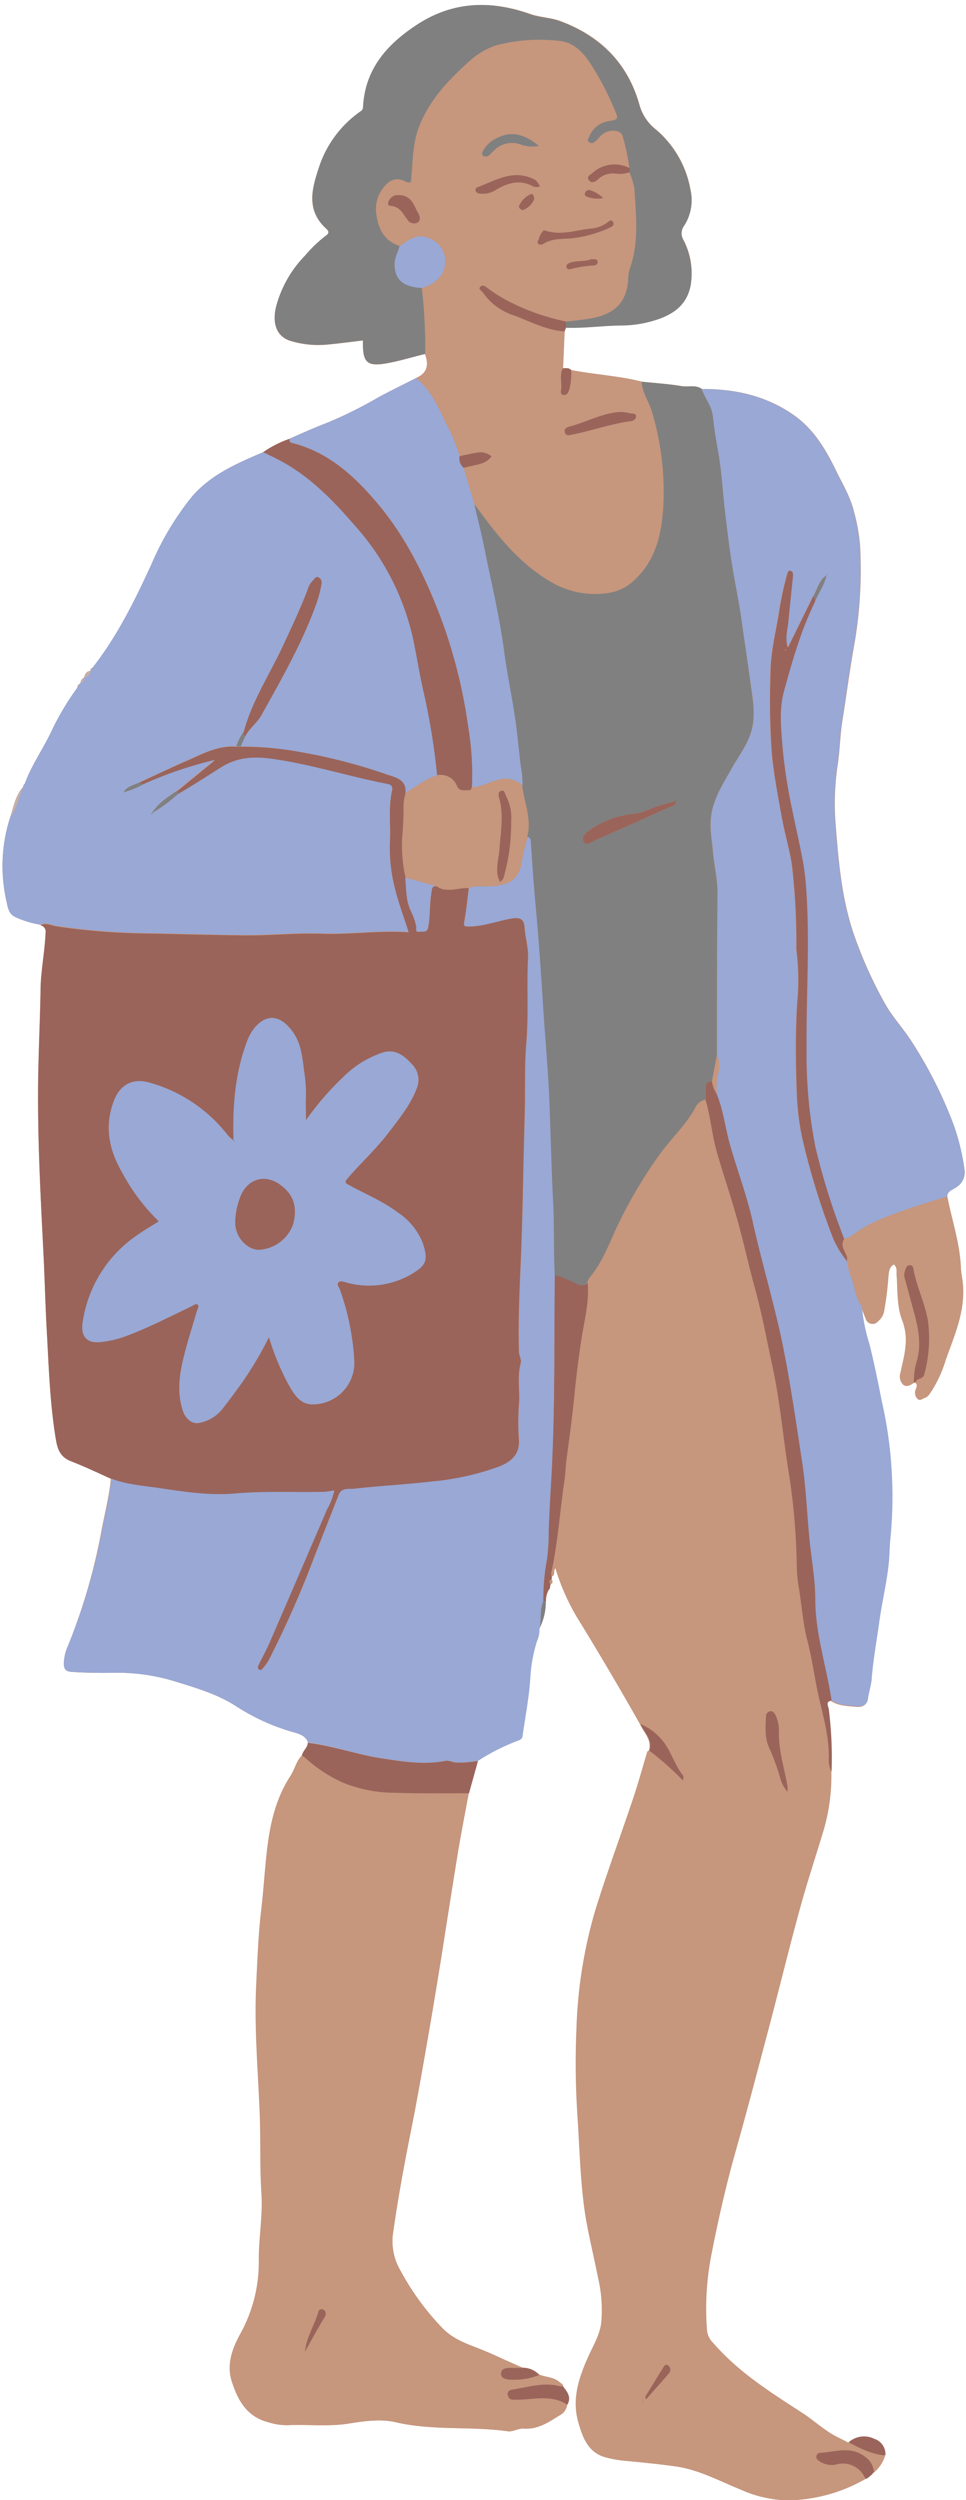
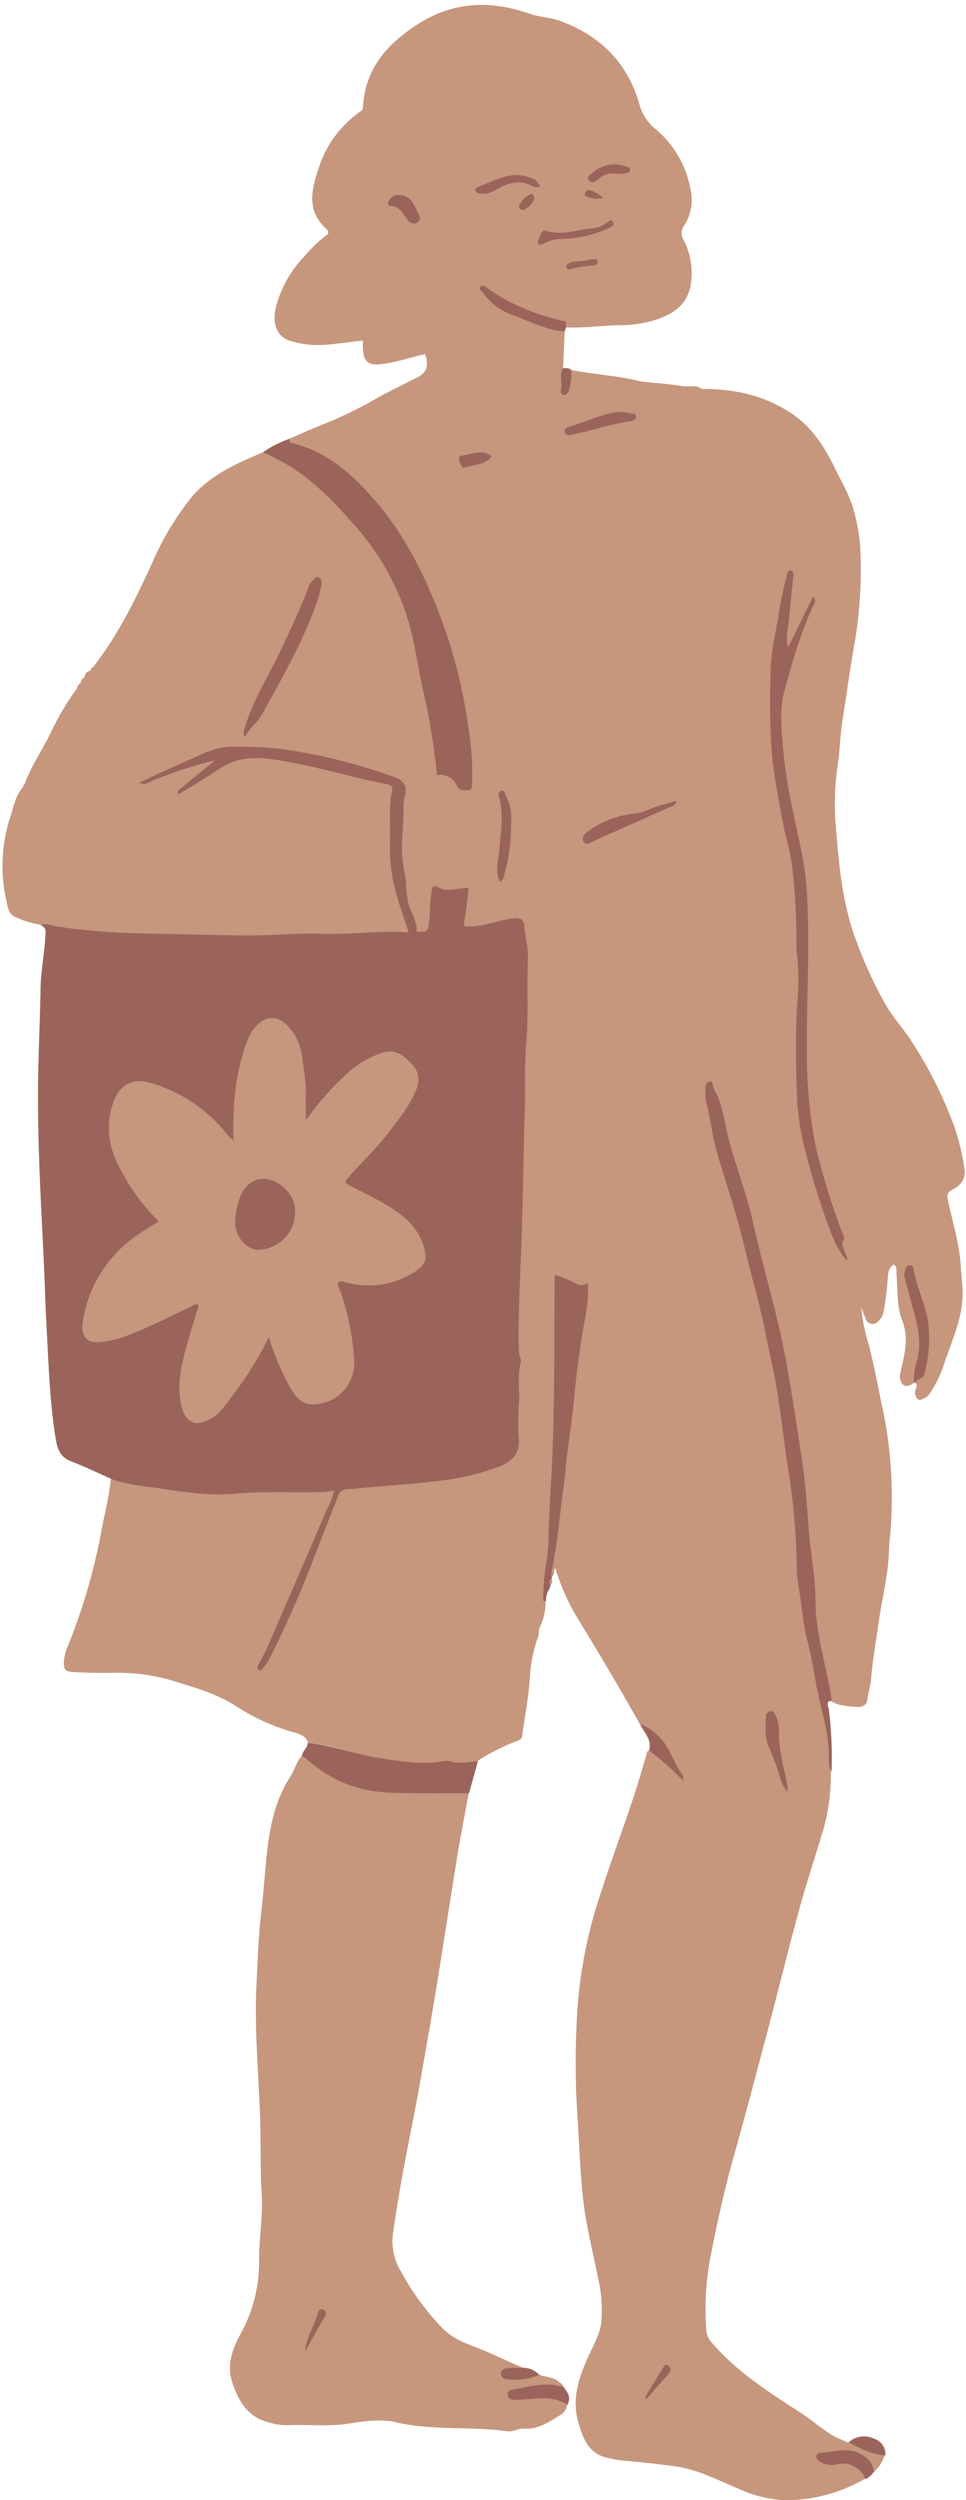
<svg xmlns="http://www.w3.org/2000/svg" data-name="Layer 1" height="495.5" preserveAspectRatio="xMidYMid meet" version="1.0" viewBox="-0.5 -1.0 191.6 495.5" width="191.6" zoomAndPan="magnify">
  <g id="change1_1">
    <path d="M190.07,250.11c-.23-4.8-1.81-9.34-2.7-14,.08-1.1,1.11-1.28,1.79-1.79a3.48,3.48,0,0,0,1.64-3.57,45.26,45.26,0,0,0-2.13-8.79,85.5,85.5,0,0,0-8.34-16.54c-1.66-2.6-3.84-4.9-5.31-7.55a85.83,85.83,0,0,1-6-13.26c-2.51-7.12-3.16-14.5-3.74-21.87a51.72,51.72,0,0,1,.37-12.1c.45-2.86.47-5.83.93-8.7.83-5.21,1.5-10.43,2.45-15.62a86.9,86.9,0,0,0,1.08-19,35.52,35.52,0,0,0-1.24-7c-.7-2.86-2.22-5.37-3.46-7.9-2-4.15-4.42-8.31-8.39-11.11-5.47-3.86-11.67-5.25-18.26-5.22-1.23-.9-2.67-.35-4-.57-2.62-.44-5.28-.6-7.93-.88-4.6-1.18-9.36-1.4-14-2.3-.46-.51-1.07-.38-1.64-.38.11-2.43.21-4.87.32-7.3h0l.29-.77c3.61.14,7.18-.39,10.79-.44A22.92,22.92,0,0,0,130.62,62c3.09-1.21,5.29-3.08,5.91-6.66a14.44,14.44,0,0,0-1.45-8.8,2.53,2.53,0,0,1,0-2.66,9.25,9.25,0,0,0,1.4-7.21,20.26,20.26,0,0,0-6.84-12,9.38,9.38,0,0,1-3.22-4.66c-2.28-8.36-7.68-13.83-15.71-16.83-2-.74-4.13-.74-6.08-1.44C96.76-1,89.3-.74,82.17,3.93c-6,3.9-10.29,8.81-10.68,16.32,0,.62-.46.8-.86,1.1a21.71,21.71,0,0,0-7.71,10.33c-1.48,4.41-2.94,8.87,1.33,12.71.48.43.55.87-.12,1.33a25.89,25.89,0,0,0-4.08,3.89,22.85,22.85,0,0,0-5.82,10.25c-.8,3.41.23,6,3,6.75a18.8,18.8,0,0,0,6.88.72c2.44-.21,4.86-.55,7.36-.84v.75c0,3.7,1,4.42,4.65,3.79,2.61-.45,5.12-1.25,7.68-1.86.77,2.11.47,3.81-1.81,4.76a14.17,14.17,0,0,1,3.14,3.58A14.17,14.17,0,0,0,82,73.93c-2.45,1.25-4.92,2.46-7.34,3.75a84.91,84.91,0,0,1-10,5c-2.62,1-5.16,2.13-7.71,3.26a21.18,21.18,0,0,0-5.21,2.66c-5.2,2.22-10.43,4.45-14.2,8.89a56.81,56.81,0,0,0-7.91,13.19c-3.32,7.24-6.81,14.36-11.76,20.66a.45.45,0,0,0-.37.62h0c-.87,0-1.11.67-1.31,1.35a1.05,1.05,0,0,0-.67,1l-.32.33c-.31.14-.34.41-.35.69A52.11,52.11,0,0,0,9.67,144c-1.66,3.48-3.92,6.66-5.25,10.3l-.27.33a2.87,2.87,0,0,0-.05.31c-1.56,1.73-1.9,4-2.6,6.09a31.39,31.39,0,0,0-.71,16.62c.24,1.12.43,2.49,1.67,3.06a18.54,18.54,0,0,0,5,1.55,1.32,1.32,0,0,1,1.07,1.53c-.16,3.91-1,7.78-1,11.67-.1,5.22-.33,10.44-.44,15.65-.25,12,.4,23.92,1,35.87.27,5.2.38,10.4.67,15.59.4,7.09.61,14.2,1.74,21.22.31,1.91.66,3.75,3,4.68,2.69,1.05,5.34,2.29,8,3.51-.34,3.61-1.28,7.11-1.93,10.66A117.81,117.81,0,0,1,13,325.14a9.1,9.1,0,0,0-.84,3.52c0,1.19.4,1.62,1.63,1.7,2.76.18,5.49.22,8.25.17a39,39,0,0,1,12.2,1.72c4.24,1.31,8.53,2.56,12.23,5a42,42,0,0,0,11.4,5.11c1,.29,2.33.69,2.72,2a45.5,45.5,0,0,1,5.45,1l3.58.9L66,345.4a45.5,45.5,0,0,0-5.45-1c0,1-1,1.6-1.17,2.57-1.09,1.14-1.38,2.74-2.21,4-3.59,5.51-4.44,11.75-5,18.08-.27,2.85-.47,5.72-.81,8.55-.59,5-.76,10-1,15-.4,8.57.41,17.16.72,25.74.18,5.15,0,10.3.33,15.46.28,4.47-.59,9-.52,13.42a29.33,29.33,0,0,1-3.79,14.55c-1.49,2.79-2.64,5.88-1.58,9.22,1.21,3.78,3,7,7.25,8.09a12.37,12.37,0,0,0,3.73.58c4.09-.19,8.19.32,12.27-.34,3.07-.49,6.28-.94,9.24-.25,7.34,1.71,14.83.76,22.18,1.79,1.14.16,2.08-.62,3.24-.53,2.7.21,4.87-1.24,7-2.58A2.79,2.79,0,0,0,112,475.6c.87-1.49,0-2.57-.86-3.66,0-.46-.42-.56-.7-.81-1.14-1.05-2.69-.95-4-1.5a4.49,4.49,0,0,0-3.27-1.39c-2.59-1.07-5.11-2.31-7.7-3.39-2.84-1.17-5.82-2-8.18-4.39A51.53,51.53,0,0,1,79,449.14a11.59,11.59,0,0,1-1.6-7.15c1-7.24,2.35-14.41,3.78-21.57,1.15-5.76,2.14-11.55,3.15-17.33.83-4.71,1.6-9.42,2.37-14.13.58-3.57,1.12-7.16,1.69-10.73.66-4.17,1.32-8.35,2-12.51.65-3.79,1.38-7.56,2.08-11.33.59-2.14,1.19-4.27,1.78-6.41a41.86,41.86,0,0,1,7.94-4c.45-.16.79-.36.86-.88.54-3.85,1.3-7.69,1.54-11.57a29.7,29.7,0,0,1,1.33-7.27,5.43,5.43,0,0,0,.48-2.42,11.6,11.6,0,0,0,1.31-5.48,4.31,4.31,0,0,1,.65-2.44l.15,0a1.41,1.41,0,0,0,0-.29c0-.22.07-.43.1-.65.61-.21.46-.6.25-1l0-.51c.86-.21.22-1.15.79-1.66a44.34,44.34,0,0,0,4.24,9.65q6.47,10.5,12.53,21.23c.72,1.72,2.45,3.1,1.76,5.28-.34.08-.35.36-.43.63-.88,2.95-1.7,5.92-2.68,8.84-2.47,7.37-5.18,14.66-7.48,22.08a93.13,93.13,0,0,0-3.77,23.91,156.45,156.45,0,0,0,.19,16.63c.4,5.95.54,11.92,1.28,17.85.6,4.86,1.86,9.57,2.79,14.36a28.13,28.13,0,0,1,.66,9.16c-.34,2.44-1.58,4.45-2.55,6.6-1.87,4.14-3.31,8.41-2,13,.8,2.81,1.79,5.79,5,6.87a22.08,22.08,0,0,0,4.87.85c3.12.3,6.24.62,9.35,1.05,4.65.65,8.77,2.91,13,4.62a23.65,23.65,0,0,0,9.42,2.11,32.06,32.06,0,0,0,15.13-4.19c.62,0,.9-.63,1.39-.88l.32-.39h0a7.36,7.36,0,0,0,2.27-3.38,3.2,3.2,0,0,0-2.23-3.31,4.47,4.47,0,0,0-5,.73c-.75-.35-1.51-.67-2.25-1-2.53-1.27-4.57-3.24-6.93-4.77-6.3-4.09-12.68-8.08-17.67-13.85a4.09,4.09,0,0,1-1.25-2.44,56,56,0,0,1,.81-14.8c1.34-6.88,2.88-13.74,4.79-20.51,2.33-8.23,4.49-16.52,6.68-24.79,2.08-7.85,4-15.75,6.15-23.58,1.33-4.88,2.92-9.67,4.38-14.51a38.43,38.43,0,0,0,1.85-12.5,76.42,76.42,0,0,0-.54-12.47c-.06-.57-.76-1.57.58-1.77,1.52,1,3.25,1,5,1.17,1.26.12,2.09-.36,2.21-1.41.16-1.37.65-2.67.75-4.05.3-3.82,1-7.59,1.52-11.38s1.48-7.66,1.87-11.56c.17-1.71.14-3.43.35-5.13a86,86,0,0,0,.19-13.62,82,82,0,0,0-1.91-13.2c-.75-3.82-1.52-7.65-2.47-11.44a35.35,35.35,0,0,1-1.5-7.43h0c.28.75.53,1.51.86,2.24a1.42,1.42,0,0,0,2.51.53,3.13,3.13,0,0,0,1.05-1.81,60.59,60.59,0,0,0,.84-6.71c.1-1,.12-2.12,1.22-2.71.73.64.47,1.46.53,2.21.24,3,0,6.11,1.16,9a11,11,0,0,1,.55,5.38c-.15,1.63-.63,3.23-.94,4.85a2.32,2.32,0,0,0,.48,2.34c.67.59,1.42.21,2.08-.25l.32-.13c.7.52.15,1.09.05,1.64a1.68,1.68,0,0,0,.53,1.66c.45.38.93-.12,1.39-.25s.81-.68,1.14-1.14a24.46,24.46,0,0,0,2.88-6.28c1.8-5.06,4.07-10,3.32-15.64C190.29,252,190.11,251,190.07,250.11Z" fill="#c6967d" />
  </g>
  <g id="change2_1">
-     <path d="M1.5,161.06c.7-2.1,1-4.36,2.6-6.09C3.26,157,2.89,159.25,1.5,161.06Zm14.63-27.72a1.06,1.06,0,0,0-.67,1c.67,0,.69-.51.67-1A1.37,1.37,0,0,0,17.44,132C16.57,132,16.33,132.66,16.13,133.34Zm-1.34,2a.7.7,0,0,0,.35-.69C14.83,134.81,14.8,135.08,14.79,135.36ZM17.45,132c.29-.11.33-.36.37-.62A.45.45,0,0,0,17.45,132Z" fill="#c6aeaa" />
-   </g>
+     </g>
  <g id="change1_2">
-     <path d="M165.59,482c-2.53-1.27-4.57-3.24-6.93-4.77-6.3-4.09-12.68-8.08-17.67-13.85a4.09,4.09,0,0,1-1.25-2.44,56,56,0,0,1,.81-14.8c1.34-6.88,2.88-13.74,4.79-20.51,2.33-8.23,4.49-16.51,6.68-24.79,2.08-7.85,4-15.75,6.15-23.58,1.33-4.88,2.92-9.67,4.38-14.51a38.43,38.43,0,0,0,1.85-12.5,6,6,0,0,1-.54-3c.07-4.88-1.52-9.43-2.42-14.12-.55-2.87-1-5.77-1.71-8.59-1-3.69-1.2-7.49-1.85-11.22a31.13,31.13,0,0,1-.36-4.61A130.59,130.59,0,0,0,156,291.22c-1.16-7.05-1.73-14.19-3.24-21.19-1.09-5-2-10.06-3.33-15-1.2-4.29-2.16-8.64-3.31-12.94-1.32-4.94-3-9.79-4.42-14.7-1-3.44-1.23-7-2.28-10.48a2.89,2.89,0,0,0-2,1.63c-1.87,3.46-4.83,6.11-7.09,9.29A93.27,93.27,0,0,0,122.5,241c-1.86,3.8-3.17,7.92-6,11.22a3.72,3.72,0,0,0-.45,1.06c.31,3.63-.61,7.13-1.17,10.65q-.91,5.78-1.47,11.59c-.42,4.37-1.05,8.72-1.61,13.08-.15,1.2-.15,2.41-.34,3.62-.92,6.19-1.32,12.45-2.66,18.57a1.48,1.48,0,0,0,.12.64c.86-.21.22-1.15.79-1.66a44.34,44.34,0,0,0,4.24,9.65q6.47,10.5,12.53,21.23a11.34,11.34,0,0,1,5.52,5c1,1.74,1.69,3.68,3,5.28.1.12,0,.4,0,1a60.18,60.18,0,0,0-6.69-5.94c-.34.08-.35.36-.43.63-.88,2.95-1.7,5.92-2.68,8.84-2.47,7.37-5.18,14.66-7.48,22.08a93.13,93.13,0,0,0-3.77,23.91,156.45,156.45,0,0,0,.19,16.63c.4,5.95.54,11.92,1.28,17.85.6,4.86,1.86,9.57,2.79,14.36a28.13,28.13,0,0,1,.66,9.16c-.34,2.44-1.58,4.45-2.55,6.6-1.87,4.14-3.31,8.41-2,13,.8,2.81,1.79,5.79,5,6.87a22.08,22.08,0,0,0,4.87.85c3.12.3,6.24.62,9.35,1.05,4.65.65,8.77,2.91,13,4.62a23.65,23.65,0,0,0,9.42,2.11,32.06,32.06,0,0,0,15.13-4.19,4.82,4.82,0,0,0-6-2.77,4.44,4.44,0,0,1-3.4-.92.8.8,0,0,1,.48-1.45c3-.19,6-1.38,8.79.73a4.12,4.12,0,0,1,1.83,3.15,7.36,7.36,0,0,0,2.27-3.38c-2.67-.17-5-1.4-7.28-2.58C167.09,482.71,166.33,482.39,165.59,482Zm-14.1-142.83a1,1,0,0,1,.89-1.05c.5-.06.76.39,1,.78a7.58,7.58,0,0,1,.67,3.7c-.07,3.59,1.07,6.93,1.67,10.37a6,6,0,0,1,0,1.12,7.26,7.26,0,0,1-1.55-3.13,49.59,49.59,0,0,0-2-5.43C151.21,343.56,151.39,341.35,151.49,339.19ZM127,475.07l-.13-.17s.09-.07.11-.06,0,.07.08.11Zm5.13-5.66c-.82,1-1.66,1.91-2.5,2.86l-2,2.27c-.07-.27-.19-.46-.14-.55,1.22-2,2.45-4,3.7-6a.55.55,0,0,1,1-.06A1.06,1.06,0,0,1,132.12,469.41ZM102,474.61h-.66c-.7,0-1-.43-1.1-1s.35-.92.88-1c3.07-.45,6.09-1.49,9.26-.72a4.46,4.46,0,0,0,.82.05c0-.46-.42-.56-.7-.81-1.14-1.05-2.69-.95-4-1.5a13,13,0,0,1-5.72,1c-.89-.11-1.84-.18-1.86-1.18s.94-1.17,1.84-1.16,1.65,0,2.47,0c-2.59-1.07-5.11-2.31-7.7-3.39-2.84-1.17-5.82-2-8.18-4.39A51.53,51.53,0,0,1,79,449.14a11.59,11.59,0,0,1-1.6-7.15c1-7.24,2.35-14.41,3.78-21.57,1.15-5.76,2.14-11.55,3.15-17.33.83-4.71,1.6-9.42,2.37-14.13.58-3.57,1.12-7.16,1.69-10.73.66-4.17,1.32-8.35,2-12.51.65-3.79,1.38-7.56,2.08-11.33-4.83,0-9.67.07-14.49-.1a27.61,27.61,0,0,1-10.51-2,28.53,28.53,0,0,1-7.58-5,3,3,0,0,0-.57-.34c-1.09,1.14-1.38,2.74-2.21,4-3.59,5.51-4.44,11.75-5,18.08-.27,2.85-.47,5.72-.81,8.55-.59,5-.76,10-1,15-.4,8.57.41,17.16.72,25.74.18,5.15,0,10.3.33,15.46.28,4.47-.59,9-.52,13.42a29.33,29.33,0,0,1-3.79,14.55c-1.49,2.79-2.64,5.88-1.58,9.22,1.21,3.78,3,7,7.25,8.09a12.37,12.37,0,0,0,3.73.58c4.09-.19,8.19.32,12.27-.34,3.07-.49,6.28-.94,9.24-.25,7.34,1.71,14.83.76,22.18,1.79,1.14.16,2.08-.62,3.24-.53,2.7.21,4.87-1.24,7-2.58A2.79,2.79,0,0,0,112,475.6C108.84,473.51,105.35,474.63,102,474.61ZM64,458.08c-1.41,2.28-2.68,4.64-4,7,.28-2.88,1.9-5.26,2.68-7.93a.61.61,0,0,1,.78-.46.81.81,0,0,1,.59.89A1.1,1.1,0,0,1,64,458.08ZM78.78,47.77c1.73-1.11,3.29-2.62,5.68-1.6a4.86,4.86,0,0,1,3.32,5.15c-.12,2.16-2,4.08-4.64,4.75a102.37,102.37,0,0,1,.67,13.1c.77,2.11.47,3.81-1.81,4.76,3.47,2.75,4.79,6.87,6.71,10.59a45.88,45.88,0,0,1,1.91,4.89c1.24-.25,2.46-.55,3.71-.73a3.47,3.47,0,0,1,2.66.76c-.91,1.32-2.33,1.54-3.69,1.85l-1.92.43L93.54,99a2,2,0,0,1,.37.34c4.3,5.91,8.75,11.61,15.36,15.29a17.18,17.18,0,0,0,11,1.91,9.31,9.31,0,0,0,5.1-2.56c4.22-3.91,5.35-9,5.71-14.4a55.57,55.57,0,0,0-2.21-18.82c-.58-2.08-2-3.86-2.09-6.07-4.6-1.18-9.36-1.4-14-2.3a12.26,12.26,0,0,1-.35,3.76c-.18.64-.5,1.22-1.18,1.14s-.49-.8-.44-1.24c.15-1.34-.37-2.74.33-4,.11-2.43.21-4.87.32-7.3-3.6-.24-6.74-1.93-10-3.17A11.79,11.79,0,0,1,95.3,57c-.24-.37-1-.64-.54-1.16s1.09,0,1.5.29a28.44,28.44,0,0,0,5.08,3.06,43.62,43.62,0,0,0,10.41,3.52c1.8-.24,3.61-.38,5.38-.73,4.26-.84,6.83-3.16,7-7.85a7.08,7.08,0,0,1,.38-2.1c1.79-5.16,1.16-10.45.85-15.71a15,15,0,0,0-1-3.26,5.76,5.76,0,0,1-2.6.34,4.29,4.29,0,0,0-3.8,1.19c-.42.45-1.2.85-1.73.09s.33-1.1.73-1.44a6.5,6.5,0,0,1,7.4-.94A42.13,42.13,0,0,0,123,26c-.33-1.32-2.73-1.48-4.1-.31-.5.43-.9,1-1.4,1.39a.91.91,0,0,1-1.22.07c-.38-.34-.06-.71.09-1.06a4.93,4.93,0,0,1,4-3.1c1.76-.27,1.79-.47,1.1-2.1a58.06,58.06,0,0,0-5-9.51c-1.55-2.34-3.48-4.08-6.17-4.29a33.61,33.61,0,0,0-12.18.81,15,15,0,0,0-5.68,3.33c-4,3.57-7.7,7.5-9.78,12.61-1.3,3.18-1.32,6.57-1.61,9.91-.09,1,.19,2-1.48,1.1a2.92,2.92,0,0,0-3.4.6,6.85,6.85,0,0,0-2.06,6.22C74.6,44.51,75.78,46.85,78.78,47.77Zm33.15,36a1.4,1.4,0,0,1,.3-.15c3.49-.92,6.7-2.8,10.32-3a10.31,10.31,0,0,1,1.88.25c.43.15,1.19-.06,1.23.59s-.69,1-1.12,1c-4.09.56-8,2-12,2.74a.76.76,0,0,1-1-.46A.79.79,0,0,1,111.93,83.8Zm-8.76-43.2a.43.43,0,0,1-.16,0c-.41-.17-.7-.54-.49-.9a4.48,4.48,0,0,1,2.29-2.21c.47-.15.62.49.65,1A3.83,3.83,0,0,1,103.17,40.6Zm14,11a23,23,0,0,0-4.52.73c-.3.09-.71,0-.76-.39s.28-.73.75-.9c1.41-.49,3-.13,4.18-.71.58.1,1.17-.13,1.24.5S117.52,51.55,117.14,51.58Zm-1.6-14.33a.86.86,0,0,1,1.09-.53,6.45,6.45,0,0,1,2.5,1.53,5.66,5.66,0,0,1-2.88-.15C115.83,37.92,115.33,37.87,115.54,37.25Zm1.38,7a6.46,6.46,0,0,0,2.75-1c.43-.25,1-1,1.38-.27s-.4,1-1,1.27a24.72,24.72,0,0,1-6.31,1.84c-2.2.37-4.55-.07-6.57,1.24a.82.82,0,0,1-1-.08c-.32-.31,0-.61.1-.91a3.55,3.55,0,0,1,1-1.71C110.82,45.85,113.87,44.5,116.92,44.28ZM95.44,28.74a6,6,0,0,1,2.09-2.08c3-1.75,5.65-1.4,8.85,1.27a7.19,7.19,0,0,1-3.47-.25,5,5,0,0,0-5.48,1.2c-.29.25-.55.54-.83.81a1,1,0,0,1-1.21.21C94.88,29.56,95.22,29.09,95.44,28.74Zm-1.25,7.37c3.45-1.27,6.75-3.44,10.7-1.82.9.37,1,.42,1.72,1.64a1.76,1.76,0,0,1-1.58-.09c-2.63-1.34-5-.51-7.3.87a4.7,4.7,0,0,1-3.14.64.79.79,0,0,1-.75-.56A.56.56,0,0,1,94.19,36.11ZM76.83,38.47a1.83,1.83,0,0,1,1.76-.79,3,3,0,0,1,2.81,1.6c.39.6.63,1.28,1,1.9s.62,1.46-.08,1.93a1.54,1.54,0,0,1-2-.54c-.91-1.21-1.49-2.65-3.38-2.77C76.29,39.76,76.4,39,76.83,38.47ZM187.09,268.52a24.46,24.46,0,0,1-2.88,6.28c-.33.46-.59,1-1.14,1.14s-.94.63-1.39.25a1.68,1.68,0,0,1-.53-1.66c.1-.55.65-1.12-.05-1.64.3-.81,1.48-.49,1.74-1.56a27,27,0,0,0,.75-10.31c-.52-3.54-2.21-6.78-2.87-10.3-.08-.41-.22-.93-.76-1s-.73.52-.91,1a2.32,2.32,0,0,0-.1,1.6c.56,2,1.06,3.94,1.61,5.9.95,3.36,1.76,6.74.86,10.24a13,13,0,0,0-.64,4.55c-.66.46-1.41.84-2.08.25a2.32,2.32,0,0,1-.48-2.34c.31-1.62.79-3.22.94-4.85a11,11,0,0,0-.55-5.38c-1.18-2.86-.92-6-1.16-9-.06-.75.2-1.57-.53-2.21-1.1.59-1.12,1.72-1.21,2.71a63.09,63.09,0,0,1-.85,6.71,3.13,3.13,0,0,1-1.05,1.81,1.42,1.42,0,0,1-2.51-.53c-.33-.73-.58-1.49-.86-2.24h0a15.94,15.94,0,0,0-1.25-4.89c-.33-.8-.28-1.87-1.35-2.24l-.39-1.88,0-.73c.31-1.43.61-2.85.92-4.28,2.89-2.37,6.34-3.65,9.79-4.89,3-1.09,6.14-2,9.22-3,.89,4.67,2.47,9.21,2.7,14,0,.93.22,1.85.34,2.77C191.16,258.49,188.89,263.46,187.09,268.52ZM108.66,313c-.37-.45-.28-.78.25-1C109.12,312.37,109.27,312.76,108.66,313Zm-.24,1c0-.1.09-.2.14-.31a1.41,1.41,0,0,1,0,.29ZM172.83,489l-.32.39A.31.31,0,0,1,172.83,489Zm-80-333.38c-.91-.15-2.09.4-2.62-.8a3.48,3.48,0,0,0-4-2.18c-2.32.76-4.25,2.24-6.28,3.52a9.25,9.25,0,0,0-.4,3.1c0,1.82-.09,3.63-.25,5.46a28.73,28.73,0,0,0,.65,8.2l6.17,1.71a3.52,3.52,0,0,0,2.1.69c1.46.12,2.85-.42,4.29-.31,1.51-.55,3.08-.21,4.62-.35,3.09-.28,5.23-1.06,5.8-4.66a50.13,50.13,0,0,1,1.24-5.12c1-3.53-.57-6.82-1-10.22a5.13,5.13,0,0,0-5.18-1c-1.62.43-3.1,1.39-4.84,1.37v0C93,155.2,92.9,155.41,92.79,155.63Zm5.72,1.74c-.15-.52-.41-1.36.32-1.6s.77.61,1,1.06a9.14,9.14,0,0,1,1,5,38.21,38.21,0,0,1-1.39,10.74,1.68,1.68,0,0,1-.82,1.24c-1.06-2.15-.19-4.33,0-6.43C98.79,164,99.44,160.7,98.51,157.37ZM141.69,216a6.17,6.17,0,0,1-1-2.58c.34-1.77.68-3.53,1-5.3a5.86,5.86,0,0,1,.22,3.69A14.08,14.08,0,0,0,141.69,216Z" fill="#c6967d" />
-   </g>
+     </g>
  <g id="change3_1">
-     <path d="M146.58,121.89c-.38-2.72-.89-5.41-1.39-8.1-.81-4.44-1.35-8.92-1.88-13.4-.47-4-.67-8.1-1.4-12.12-.41-2.2-.76-4.44-1-6.69-.19-2.07-1.58-3.61-2.22-5.47-1.23-.9-2.67-.35-4-.57-2.62-.44-5.28-.6-7.93-.88.13,2.21,1.51,4,2.09,6.07a55.57,55.57,0,0,1,2.21,18.82c-.36,5.35-1.49,10.49-5.71,14.4a9.31,9.31,0,0,1-5.1,2.56,17.18,17.18,0,0,1-11-1.91c-6.61-3.68-11.06-9.38-15.36-15.29a2,2,0,0,0-.37-.34c.69,2.93,1.45,5.84,2,8.79,1.36,6.77,3,13.48,3.9,20.34.58,4.4,1.51,8.75,2.16,13.14.48,3.2.75,6.44,1.14,9.65a17.8,17.8,0,0,1,.35,3.78c.42,3.4,1.94,6.69,1,10.22.44.13.56.45.6.89.34,4.39.64,8.8,1,13.19.6,6.43,1,12.86,1.43,19.31s1,12.65,1.26,19c.27,6.86.41,13.72.73,20.58.21,4.6,0,9.2.29,13.8a28.61,28.61,0,0,1,4.09,1.64,2.15,2.15,0,0,0,2.49,0,3.72,3.72,0,0,1,.45-1.06c2.81-3.3,4.12-7.42,6-11.22a93.27,93.27,0,0,1,7.89-13.17c2.26-3.18,5.22-5.83,7.09-9.29a2.89,2.89,0,0,1,2-1.63c0-.77,0-1.54,0-2.31s.4-1.33,1.3-1.25c.34-1.77.68-3.53,1-5.3,0-10.66,0-21.33.12-32,0-2.79-.67-5.47-.91-8.21-.2-2.41-.71-4.77-.35-7.25.51-3.46,2.37-6.26,4-9.19,1.33-2.41,3.08-4.59,3.9-7.29.92-3,.44-6,0-9C147.88,130.7,147.2,126.3,146.58,121.89Zm-14.1,37c-4.92,2.21-9.85,4.42-14.78,6.58-.78.34-1.83,1.32-2.44.36s.48-1.83,1.29-2.37a18.35,18.35,0,0,1,8.6-3.17c1.95-.16,3.62-1.24,5.48-1.71,1-.26,2-.59,3-.91C133.6,158.65,132.94,158.71,132.48,158.92Zm-34.3-151a15,15,0,0,0-5.68,3.33c-4,3.57-7.7,7.5-9.78,12.61-1.3,3.18-1.32,6.57-1.61,9.91-.09,1,.19,2-1.48,1.1a2.92,2.92,0,0,0-3.4.6,6.85,6.85,0,0,0-2.06,6.22c.43,2.82,1.61,5.16,4.61,6.08-.36,1.29-1.09,2.46-1,3.91.12,2.79,1.78,4.21,5.38,4.39a102.37,102.37,0,0,1,.67,13.1c-2.56.61-5.07,1.41-7.68,1.86-3.66.63-4.62-.09-4.65-3.79v-.75c-2.5.29-4.92.63-7.36.84a18.8,18.8,0,0,1-6.88-.72c-2.78-.8-3.81-3.34-3-6.75a22.85,22.85,0,0,1,5.82-10.25,25.89,25.89,0,0,1,4.08-3.89c.67-.46.6-.9.12-1.33-4.27-3.84-2.81-8.3-1.33-12.71a21.71,21.71,0,0,1,7.71-10.33c.4-.3.83-.48.86-1.1.39-7.51,4.73-12.42,10.68-16.32C89.3-.74,96.76-1,104.6,1.82c2,.7,4.11.7,6.08,1.44,8,3,13.43,8.47,15.71,16.83a9.38,9.38,0,0,0,3.22,4.66,20.26,20.26,0,0,1,6.84,12,9.25,9.25,0,0,1-1.4,7.21,2.53,2.53,0,0,0,0,2.66,14.44,14.44,0,0,1,1.45,8.8c-.62,3.58-2.82,5.45-5.91,6.66a22.92,22.92,0,0,1-8.08,1.44c-3.61.05-7.18.58-10.79.44v-1.2c1.8-.24,3.61-.38,5.38-.73,4.26-.84,6.83-3.16,7-7.85a7.08,7.08,0,0,1,.38-2.1c1.79-5.16,1.16-10.45.85-15.71a15,15,0,0,0-1-3.26V32.3A42.13,42.13,0,0,0,123,26c-.33-1.32-2.73-1.48-4.1-.31-.5.43-.9,1-1.4,1.39a.91.91,0,0,1-1.22.07c-.38-.34-.06-.71.09-1.06a4.93,4.93,0,0,1,4-3.1c1.76-.27,1.79-.47,1.1-2.1a58.06,58.06,0,0,0-5-9.51c-1.55-2.34-3.48-4.08-6.17-4.29A33.61,33.61,0,0,0,98.18,7.92Zm9.59,308.45a11.6,11.6,0,0,1-1.31,5.48c.44-1.82,0-3.77.77-5.55Zm-73-160.74.09.72a32.36,32.36,0,0,1-5,3.72l-.25.38s-.11-.1-.1-.11.15-.24.23-.36h0C31,158.05,32.92,156.87,34.78,155.63Zm-6.58-1.26A17.82,17.82,0,0,1,24.13,156l-.06-.08c.71-1.18,2.06-1.32,3.14-1.9C27.44,154.45,27.88,154.23,28.2,154.37Zm20-9.41c-.31.67-.61,1.34-.91,2h-.89A9.77,9.77,0,0,1,47.84,144C47.87,144.36,47.68,144.77,48.15,145Zm115.54-32.08-.25.13c-.37,2-1.64,3.53-2.32,5.36-.1-.37.07-.85-.43-1.05.91-1.44,1.17-3.3,2.75-4.32h0a2.6,2.6,0,0,1,.1-.25ZM24.07,155.94l.06.08-.2.13Zm82.31-128a7.19,7.19,0,0,1-3.47-.25,5,5,0,0,0-5.48,1.2c-.29.25-.55.54-.83.81a1,1,0,0,1-1.21.21c-.51-.34-.17-.81,0-1.16a6,6,0,0,1,2.09-2.08C100.49,24.91,103.18,25.26,106.38,27.93Z" fill="#808080" />
-   </g>
+     </g>
  <g id="change4_1">
    <path d="M102.37,283.81a48.84,48.84,0,0,1,.1-7.06c.08-2.53-.37-5.08.3-7.6.19-.7-.32-1.46-.35-2.26-.19-6.72.19-13.43.45-20.13.34-8.87.42-17.73.69-26.59.15-4.88-.07-9.78.33-14.63.47-5.55.06-11.09.33-16.63.1-2.11-.55-4.09-.69-6.15-.12-1.73-1-2-2.85-1.67-2.74.49-5.38,1.51-8.23,1.54-1,0-1-.16-.86-1.07.4-2.16.6-4.36.88-6.54-1.44-.11-2.83.43-4.29.31a3.52,3.52,0,0,1-2.1-.69c-1-.06-.91.59-1,1.29-.38,2.23-.22,4.5-.62,6.74-.23,1.29-1,.87-1.7,1-1,.14-.54-.54-.65-1a11.91,11.91,0,0,0-.94-2.81c-1.13-2.19-1-4.56-1.23-6.9a28.73,28.73,0,0,1-.65-8.2c.16-1.83.24-3.64.25-5.46a9.25,9.25,0,0,1,.4-3.1c.3-2.69-1.94-3.11-3.61-3.67A109.09,109.09,0,0,0,58.84,148,62.73,62.73,0,0,0,47.24,147h-.89c-3.58-.28-6.61,1.4-9.72,2.76s-6.28,2.87-9.42,4.32c.23.41.67.19,1,.33a79.78,79.78,0,0,1,13.91-4.7l-7.33,6,.09.72c2.85-1.65,5.62-3.44,8.39-5.2,3.25-2.07,6.49-2.26,10.17-1.76,7.8,1.08,15.28,3.51,23,5,1.21.23.84,1.11.74,1.66-.63,3.25-.17,6.52-.34,9.78a32.3,32.3,0,0,0,1,9.2c.7,2.9,1.77,5.72,2.71,8.68-5.78-.42-11.53.49-17.29.28-5-.18-10,.37-15,.33-6.76-.05-13.52-.29-20.28-.39a133,133,0,0,1-17.14-1.38c-1.12-.16-2.18-.82-3.36-.25a1.32,1.32,0,0,1,1.07,1.53c-.16,3.91-1,7.78-1,11.67-.1,5.22-.33,10.43-.44,15.65-.25,12,.4,23.92,1,35.87.27,5.19.38,10.4.67,15.59.4,7.09.61,14.2,1.74,21.22.31,1.91.66,3.75,3,4.68,2.69,1.05,5.34,2.29,8,3.51,3.21,1.23,6.63,1.41,10,1.93,4.85.76,9.74,1.45,14.66,1,5.82-.51,11.64-.19,17.46-.32.65,0,1.3-.17,2.11-.28a13.45,13.45,0,0,1-1.46,3.8q-5.73,13.38-11.53,26.72c-.59,1.37-1.31,2.67-2,4-.17.36-.36.76.09,1s.64-.12.83-.37a10,10,0,0,0,1.15-1.62,203,203,0,0,0,8.95-20.26c1.62-4.15,3.26-8.29,4.88-12.43.58-1.48,2-1.06,3-1.18,5.14-.58,10.33-.83,15.47-1.44a52.11,52.11,0,0,0,13.43-3C101.41,288.48,102.72,286.82,102.37,283.81ZM81,251.53a16.71,16.71,0,0,1-12.93,1.6c-.49-.12-1.06-.33-1.42,0s0,.95.21,1.35a49.91,49.91,0,0,1,2.87,13.8,8.24,8.24,0,0,1-8,9.06c-2.71.11-3.9-2-5-3.91A50.71,50.71,0,0,1,52.84,264a68.92,68.92,0,0,1-5.69,9.51c-1.23,1.69-2.46,3.37-3.77,5A7.63,7.63,0,0,1,39,281c-1.29.31-2.66-.75-3.19-2.31-1.25-3.65-.73-7.3.17-10.89.75-3,1.71-6,2.59-9,.12-.41.5-.91.14-1.23s-.88.17-1.29.36c-4.22,2-8.37,4.17-12.75,5.8A20,20,0,0,1,19.22,265c-2.88.24-3.69-1.64-3.32-3.9A25.24,25.24,0,0,1,26.57,243.9c1.4-1,2.87-1.84,4.44-2.84a38.63,38.63,0,0,1-7.29-9.71c-2.61-4.48-3.54-9.18-1.61-14.22,1.22-3.18,3.77-4.53,7.1-3.54A29.67,29.67,0,0,1,44.68,224a7.55,7.55,0,0,0,1.11,1c.06.1.05.39.26.09l-.24-.12c-.17-6.59.28-13.09,2.61-19.35a9.72,9.72,0,0,1,1.65-3c2.56-2.94,5.37-2.31,7.74,1.25,1.45,2.2,1.66,4.84,2,7.4a28.34,28.34,0,0,1,.36,4.78c-.07,1.53,0,3.08,0,5a56.71,56.71,0,0,1,7.54-8.71,20,20,0,0,1,7.81-4.77c2.4-.68,4.13.64,5.62,2.29a4.37,4.37,0,0,1,1.06,4.72c-1.24,3.35-3.49,6.07-5.61,8.87-2.48,3.27-5.51,6-8.18,9.13-.58.67-.52.85.24,1.26,3.34,1.82,6.88,3.28,9.92,5.59a12.87,12.87,0,0,1,4.8,6C84.44,248.79,84,249.77,81,251.53ZM54.49,90c-.93-.47-1.87-.92-2.8-1.38A21.18,21.18,0,0,1,56.9,86c.11.29-.13.63.49.79,7.22,1.79,12.37,6.53,17,12,5.64,6.7,9.41,14.42,12.51,22.54A102.19,102.19,0,0,1,92.37,143a57.62,57.62,0,0,1,.75,12l-.33.63c-.91-.15-2.09.4-2.62-.8a3.48,3.48,0,0,0-4-2.18,132.56,132.56,0,0,0-2.79-17c-.76-3.36-1.27-6.78-2-10.15a49.58,49.58,0,0,0-11.52-22.33C65.39,98,60.68,93.14,54.49,90Zm38.63,65h0Zm68.32,178.1c-.55-2.87-1-5.77-1.71-8.59-1-3.69-1.2-7.49-1.85-11.22a31.13,31.13,0,0,1-.36-4.61A130.59,130.59,0,0,0,156,291.22c-1.16-7.05-1.73-14.19-3.24-21.19-1.09-5-2-10.06-3.33-15-1.2-4.29-2.16-8.64-3.31-12.94-1.32-4.94-3-9.79-4.42-14.7-1-3.44-1.23-7-2.28-10.48,0-.77,0-1.54,0-2.31s.4-1.33,1.3-1.25a6.17,6.17,0,0,0,1,2.58c1.34,3.28,1.7,6.81,2.67,10.18,1.44,5,3.3,9.91,4.43,15,1.88,8.52,4.47,16.87,6.16,25.45,1.45,7.36,2.51,14.77,3.64,22.16.79,5.12,1,10.34,1.48,15.5.4,3.95,1.13,7.87,1.14,11.85,0,6.82,2.24,13.28,3.23,19.93-1.34.2-.64,1.2-.58,1.77a76.42,76.42,0,0,1,.54,12.47,6,6,0,0,1-.54-3C163.93,342.35,162.34,337.8,161.44,333.11ZM116.07,253.3c.31,3.63-.61,7.13-1.17,10.65q-.91,5.78-1.47,11.59c-.42,4.37-1.05,8.72-1.61,13.08-.15,1.2-.15,2.41-.34,3.62-.92,6.19-1.32,12.45-2.66,18.57a1.48,1.48,0,0,0,.12.64l0,.51c-.53.23-.62.56-.25,1,0,.22-.07.43-.1.65s-.09.21-.14.31a4.31,4.31,0,0,0-.65,2.44l-.54-.07a41.81,41.81,0,0,1,.71-8.2,40.39,40.39,0,0,0,.35-5.6c.11-3.49.32-7,.52-10.44.75-13.46.55-26.93.68-40.39a28.61,28.61,0,0,1,4.09,1.64A2.15,2.15,0,0,0,116.07,253.3ZM94.31,348c-.59,2.14-1.19,4.27-1.78,6.41-4.83,0-9.67.07-14.49-.1a27.61,27.61,0,0,1-10.51-2,28.53,28.53,0,0,1-7.58-5,3,3,0,0,0-.57-.34c.15-1,1.13-1.56,1.17-2.57,4.91.56,9.57,2.33,14.44,3.07,4.25.65,8.48,1.37,12.78.54.81-.16,1.5.3,2.27.33A21.84,21.84,0,0,0,94.31,348Zm88.53-76.65c-.26,1.07-1.44.75-1.74,1.56l-.32.13a13,13,0,0,1,.64-4.55c.9-3.5.09-6.88-.86-10.24-.55-2-1.05-3.94-1.61-5.9a2.32,2.32,0,0,1,.1-1.6c.18-.47.25-1,.91-1s.68.57.76,1c.66,3.52,2.35,6.76,2.87,10.3A27,27,0,0,1,182.84,271.33ZM101.45,61.51A11.79,11.79,0,0,1,95.3,57c-.24-.37-1-.64-.54-1.16s1.09,0,1.5.29a28.44,28.44,0,0,0,5.08,3.06,43.62,43.62,0,0,0,10.41,3.52v1.2l-.29.77C107.86,64.44,104.72,62.75,101.45,61.51Zm9.71,410.43c.85,1.09,1.73,2.17.86,3.66-3.18-2.09-6.67-1-10.06-1h-.66c-.7,0-1-.43-1.1-1s.35-.92.88-1c3.07-.45,6.09-1.49,9.26-.72A4.46,4.46,0,0,0,111.16,471.94ZM172.85,489h0a.31.31,0,0,0-.32.39c-.49.25-.77.83-1.39.88a4.82,4.82,0,0,0-6-2.77,4.44,4.44,0,0,1-3.4-.92.8.8,0,0,1,.48-1.45c3-.19,6-1.38,8.79.73A4.12,4.12,0,0,1,172.85,489ZM135,350.92c.1.12,0,.4,0,1a60.18,60.18,0,0,0-6.69-5.94c.69-2.18-1-3.56-1.76-5.28a11.34,11.34,0,0,1,5.52,5C133,347.38,133.71,349.32,135,350.92Zm40.13,134.72c-2.67-.17-5-1.4-7.28-2.58a4.47,4.47,0,0,1,5-.73A3.2,3.2,0,0,1,175.12,485.64Zm-74.39-15c-.89-.11-1.84-.18-1.86-1.18s.94-1.17,1.84-1.16,1.65,0,2.47,0a4.49,4.49,0,0,1,3.27,1.39A13,13,0,0,1,100.73,470.62ZM110.81,76c.15-1.34-.37-2.74.33-4,.57,0,1.18-.13,1.64.38a12.26,12.26,0,0,1-.35,3.76c-.18.64-.5,1.22-1.18,1.14S110.76,76.46,110.81,76Zm44.88,277a6,6,0,0,1,0,1.12,7.26,7.26,0,0,1-1.55-3.13,49.59,49.59,0,0,0-2-5.43c-1-2-.81-4.2-.71-6.36a1,1,0,0,1,.89-1.05c.5-.06.76.39,1,.78a7.58,7.58,0,0,1,.67,3.7C154,346.21,155.09,349.55,155.69,353ZM132.14,467.91a1.06,1.06,0,0,1,0,1.5c-.82,1-1.66,1.91-2.5,2.86l-2,2.27c-.07-.27-.19-.46-.14-.55,1.22-2,2.45-4,3.7-6A.55.55,0,0,1,132.14,467.91ZM127,474.84s0,.07.08.11l-.06.12-.13-.17S127,474.83,127,474.84Zm27.69-313.33c.59,3.29,1.65,6.51,2,9.82a132.44,132.44,0,0,1,.78,15,7.33,7.33,0,0,0,.05,1.33,46.82,46.82,0,0,1,.11,10.11c-.37,6.1-.3,12.21-.06,18.31a50,50,0,0,0,1.21,9.13,143.76,143.76,0,0,0,5.73,18.6,18.21,18.21,0,0,0,3,5.13l0-.73c-.33-1.23-1.51-2.35-.51-3.76a137,137,0,0,1-5.71-18.23,95.35,95.35,0,0,1-1.74-19.58c-.09-10.53.68-21.07-.08-31.6a48.62,48.62,0,0,0-.62-5.24c-.6-3.24-1.34-6.45-2-9.67a107.62,107.62,0,0,1-2-12.37c-.32-4-.83-8,.23-11.85,1.65-6,3.35-12,6.09-17.58-.1-.37.07-.85-.43-1.05l-4.92,10c-.6-1.91,0-3.64.15-5.41.26-2.84.58-5.68.86-8.53.05-.49.1-1.16-.49-1.27s-.63.57-.77,1a62,62,0,0,0-1.61,7.73c-.67,3.84-1.59,7.67-1.62,11.56a148.46,148.46,0,0,0,.25,15.78C153,152.7,153.87,157.09,154.66,161.51Zm.62-33.81.1.11-.06.11-.14-.12ZM47.84,144c1.63-6.07,5.12-11.3,7.73-16.92,1.72-3.7,3.48-7.38,4.92-11.2a4.34,4.34,0,0,1,1.06-1.85c.34-.29.56-.94,1.2-.59a1.18,1.18,0,0,1,.53,1.31,25.25,25.25,0,0,1-1.39,4.89c-2.78,7.4-6.71,14.24-10.54,21.12-.83,1.5-2.38,2.58-3.2,4.17C47.68,144.77,47.87,144.36,47.84,144Zm84.64,14.89c-4.92,2.21-9.85,4.42-14.78,6.58-.78.34-1.83,1.32-2.44.36s.48-1.83,1.29-2.37a18.35,18.35,0,0,1,8.6-3.17c1.95-.16,3.62-1.24,5.48-1.71,1-.26,2-.59,3-.91C133.6,158.65,132.94,158.71,132.48,158.92ZM64.09,457.59a1.1,1.1,0,0,1-.1.49c-1.41,2.28-2.68,4.64-4,7,.28-2.88,1.9-5.26,2.68-7.93a.61.61,0,0,1,.78-.46A.81.81,0,0,1,64.09,457.59ZM122.55,80.64a10.31,10.31,0,0,1,1.88.25c.43.15,1.19-.06,1.23.59s-.69,1-1.12,1c-4.09.56-8,2-12,2.74a.76.76,0,0,1-1-.46.79.79,0,0,1,.36-1,1.4,1.4,0,0,1,.3-.15C115.72,82.73,118.93,80.85,122.55,80.64ZM93.84,36.79a.56.56,0,0,1,.35-.68c3.45-1.27,6.75-3.44,10.7-1.82.9.37,1,.42,1.72,1.64a1.76,1.76,0,0,1-1.58-.09c-2.63-1.34-5-.51-7.3.87a4.7,4.7,0,0,1-3.14.64A.79.79,0,0,1,93.84,36.79Zm-17,1.68a1.83,1.83,0,0,1,1.76-.79,3,3,0,0,1,2.81,1.6c.39.6.63,1.28,1,1.9s.62,1.46-.08,1.93a1.54,1.54,0,0,1-2-.54c-.91-1.21-1.49-2.65-3.38-2.77C76.29,39.76,76.4,39,76.83,38.47Zm29.54,7.86a3.55,3.55,0,0,1,1-1.71c3.48,1.23,6.53-.12,9.58-.34a6.46,6.46,0,0,0,2.75-1c.43-.25,1-1,1.38-.27s-.4,1-1,1.27a24.72,24.72,0,0,1-6.31,1.84c-2.2.37-4.55-.07-6.57,1.24a.82.82,0,0,1-1-.08C106,46.93,106.29,46.63,106.37,46.33Zm-15,45.39a2.32,2.32,0,0,1-.76-2.31c1.24-.25,2.46-.55,3.71-.73a3.47,3.47,0,0,1,2.66.76c-.91,1.32-2.33,1.54-3.69,1.85Zm24.91-57c-.51-.75.33-1.1.73-1.44a6.5,6.5,0,0,1,7.4-.94v.76a5.76,5.76,0,0,1-2.6.34,4.29,4.29,0,0,0-3.8,1.19C117.6,35,116.82,35.44,116.29,34.68Zm-4.43,17.24c-.08-.54.28-.73.75-.9,1.41-.49,3-.13,4.18-.71.58.1,1.17-.13,1.24.5s-.51.74-.89.77a23,23,0,0,0-4.52.73C112.32,52.4,111.91,52.36,111.86,51.92ZM103,40.59c-.41-.17-.7-.54-.49-.9a4.48,4.48,0,0,1,2.29-2.21c.47-.15.62.49.65,1a3.83,3.83,0,0,1-2.29,2.17A.43.43,0,0,1,103,40.59Zm12.53-3.34a.86.86,0,0,1,1.09-.53,6.45,6.45,0,0,1,2.5,1.53,5.66,5.66,0,0,1-2.88-.15C115.83,37.92,115.33,37.87,115.54,37.25ZM57.68,241.55a7.6,7.6,0,0,1-6.62,5.14c-2.08.25-5-2.18-4.91-5.55a14.35,14.35,0,0,1,1.06-5.09c1.39-3.39,4.75-4.45,7.79-2.31S58.46,238.42,57.68,241.55Zm40.88-74.21c.23-3.34.88-6.64,0-10-.15-.52-.41-1.36.32-1.6s.77.61,1,1.06a9.14,9.14,0,0,1,1,5,38.21,38.21,0,0,1-1.39,10.74,1.68,1.68,0,0,1-.82,1.24C97.55,171.62,98.42,169.44,98.56,167.34Z" fill="#9a645b" />
  </g>
  <g id="change5_1">
-     <path d="M189.16,234.31c-.68.51-1.71.69-1.79,1.79-3.08,1-6.18,1.89-9.22,3-3.45,1.24-6.9,2.52-9.79,4.89l-1.43.52a137,137,0,0,1-5.71-18.23,95.35,95.35,0,0,1-1.74-19.58c-.09-10.53.68-21.07-.08-31.6a48.62,48.62,0,0,0-.62-5.24c-.6-3.24-1.34-6.45-2-9.67a107.62,107.62,0,0,1-2-12.37c-.32-4-.83-8,.23-11.85,1.65-6,3.35-12,6.09-17.58.68-1.83,1.95-3.4,2.32-5.36l.25-.13-.15-.13a2.6,2.6,0,0,0-.1.25c-1.58,1-1.84,2.88-2.75,4.32l-4.92,10c-.6-1.91,0-3.64.15-5.41.26-2.84.58-5.68.86-8.53.05-.49.1-1.16-.49-1.27s-.63.57-.77,1a62,62,0,0,0-1.61,7.73c-.67,3.84-1.59,7.67-1.62,11.56a148.46,148.46,0,0,0,.25,15.78c.44,4.49,1.33,8.88,2.12,13.3.59,3.29,1.65,6.51,2,9.82a132.44,132.44,0,0,1,.78,15,7.33,7.33,0,0,0,.05,1.33,46.82,46.82,0,0,1,.11,10.11c-.37,6.1-.3,12.21-.06,18.31a50,50,0,0,0,1.21,9.13,143.76,143.76,0,0,0,5.73,18.6,18.21,18.21,0,0,0,3,5.13l.39,1.88c.1.31.17.64.3.94.87,2,.84,4.39,2.3,6.19h0a35.35,35.35,0,0,0,1.5,7.43c.95,3.79,1.72,7.62,2.47,11.44a82,82,0,0,1,1.91,13.2,86,86,0,0,1-.19,13.62c-.21,1.7-.18,3.42-.35,5.13-.39,3.9-1.34,7.69-1.87,11.56s-1.22,7.56-1.52,11.38c-.1,1.38-.59,2.68-.75,4.05-.12,1-.95,1.53-2.21,1.41-1.74-.17-3.47-.17-5-1.17-1-6.65-3.2-13.11-3.23-19.93,0-4-.74-7.9-1.14-11.85-.51-5.16-.69-10.38-1.48-15.5-1.13-7.39-2.19-14.8-3.64-22.16-1.69-8.58-4.28-16.93-6.16-25.45-1.13-5.1-3-10-4.43-15-1-3.37-1.33-6.9-2.67-10.18a14.08,14.08,0,0,1,.27-4.19,5.86,5.86,0,0,0-.22-3.69c0-10.66,0-21.33.12-32,0-2.79-.67-5.47-.91-8.21-.2-2.41-.71-4.77-.35-7.25.51-3.46,2.37-6.26,4-9.19,1.33-2.41,3.08-4.59,3.9-7.29.92-3,.44-6,0-9-.62-4.41-1.3-8.81-1.92-13.22-.38-2.72-.89-5.41-1.39-8.1-.81-4.44-1.35-8.92-1.88-13.4-.47-4-.67-8.1-1.4-12.12-.41-2.2-.76-4.44-1-6.69-.19-2.07-1.58-3.61-2.22-5.47,6.59,0,12.79,1.36,18.26,5.22,4,2.8,6.37,7,8.39,11.11,1.24,2.53,2.76,5,3.46,7.9a35.52,35.52,0,0,1,1.24,7,86.9,86.9,0,0,1-1.08,19c-1,5.19-1.62,10.41-2.45,15.62-.46,2.87-.48,5.84-.93,8.7a51.72,51.72,0,0,0-.37,12.1c.58,7.37,1.23,14.75,3.74,21.87a85.83,85.83,0,0,0,6,13.26c1.47,2.65,3.65,4.95,5.31,7.55A85.5,85.5,0,0,1,188.67,222a45.26,45.26,0,0,1,2.13,8.79A3.48,3.48,0,0,1,189.16,234.31Zm-140.93-50c5,0,10-.51,15-.33,5.76.21,11.51-.7,17.29-.28-.94-3-2-5.78-2.71-8.68a32.3,32.3,0,0,1-1-9.2c.17-3.26-.29-6.53.34-9.78.1-.55.47-1.43-.74-1.66-7.7-1.48-15.18-3.91-23-5-3.68-.5-6.92-.31-10.17,1.76-2.77,1.76-5.54,3.55-8.39,5.2a32.36,32.36,0,0,1-5,3.72l-.25.38s-.11-.1-.1-.11.15-.24.23-.36c1.26-1.93,3.16-3.11,5-4.35l7.33-6a79.78,79.78,0,0,0-13.91,4.7A17.82,17.82,0,0,1,24.13,156l-.2.13.14-.21c.71-1.18,2.06-1.32,3.14-1.9,3.14-1.45,6.26-2.94,9.42-4.32s6.14-3,9.72-2.76a9.57,9.57,0,0,1,1.5-2.93c1.62-6.07,5.11-11.3,7.72-16.92,1.72-3.7,3.48-7.38,4.92-11.2a4.34,4.34,0,0,1,1.06-1.85c.34-.29.56-.94,1.2-.59a1.18,1.18,0,0,1,.53,1.31,25.25,25.25,0,0,1-1.39,4.89c-2.78,7.4-6.71,14.24-10.54,21.12-.83,1.5-2.38,2.58-3.2,4.17-.31.67-.61,1.34-.91,2A62.73,62.73,0,0,1,58.84,148,109.09,109.09,0,0,1,76.3,152.5c1.67.56,3.91,1,3.61,3.67,2-1.28,4-2.76,6.28-3.52a132.56,132.56,0,0,0-2.79-17c-.76-3.36-1.27-6.78-2-10.15a49.58,49.58,0,0,0-11.52-22.33C65.39,98,60.68,93.14,54.49,90c-.93-.47-1.87-.92-2.8-1.38-5.2,2.22-10.43,4.45-14.2,8.89a56.81,56.81,0,0,0-7.91,13.19c-3.32,7.24-6.81,14.36-11.76,20.66,0,.26-.08.51-.37.62h0a1.37,1.37,0,0,1-1.31,1.35c0,.5,0,1-.67,1h0l-.34.34h0a.7.7,0,0,1-.35.69A52.11,52.11,0,0,0,9.67,144c-1.66,3.48-3.92,6.66-5.25,10.3l-.27.33a2.87,2.87,0,0,0-.05.31c-.84,2-1.21,4.28-2.6,6.09a31.39,31.39,0,0,0-.71,16.62c.24,1.12.43,2.49,1.67,3.06a18.54,18.54,0,0,0,5,1.55c1.18-.57,2.24.09,3.36.25A133,133,0,0,0,28,183.92C34.71,184,41.47,184.26,48.23,184.31Zm-32.1-51Zm92.34,83.95c-.26-6.36-.86-12.68-1.26-19s-.83-12.88-1.43-19.31c-.41-4.39-.71-8.8-1-13.19,0-.44-.16-.76-.6-.89a50.13,50.13,0,0,0-1.24,5.12c-.57,3.6-2.71,4.38-5.8,4.66-1.54.14-3.11-.2-4.62.35-.28,2.18-.48,4.38-.88,6.54-.16.91-.17,1.09.86,1.07,2.85,0,5.49-1,8.23-1.54,1.89-.33,2.73-.06,2.85,1.67.14,2.06.79,4,.69,6.15-.27,5.54.14,11.08-.33,16.63-.4,4.85-.18,9.75-.33,14.63-.27,8.86-.35,17.72-.69,26.59-.26,6.7-.64,13.41-.45,20.13,0,.8.54,1.56.35,2.26-.67,2.52-.22,5.07-.3,7.6a48.84,48.84,0,0,0-.1,7.06c.35,3-1,4.67-3.8,5.82a52.11,52.11,0,0,1-13.43,3c-5.14.61-10.33.86-15.47,1.44-1,.12-2.42-.3-3,1.18-1.62,4.14-3.26,8.28-4.88,12.43a203,203,0,0,1-8.95,20.26,10,10,0,0,1-1.15,1.62c-.19.25-.46.58-.83.37s-.26-.66-.09-1c.65-1.34,1.37-2.64,2-4q5.79-13.35,11.53-26.72a13.45,13.45,0,0,0,1.46-3.8c-.81.11-1.46.26-2.11.28-5.82.13-11.64-.19-17.46.32-4.92.43-9.81-.26-14.66-1-3.35-.52-6.77-.7-10-1.93-.34,3.61-1.28,7.11-1.93,10.66A117.81,117.81,0,0,1,13,325.14a9.1,9.1,0,0,0-.84,3.52c0,1.19.4,1.62,1.63,1.7,2.76.18,5.49.22,8.25.17a39,39,0,0,1,12.2,1.72c4.24,1.31,8.53,2.56,12.23,5a42,42,0,0,0,11.4,5.11c1,.29,2.33.69,2.72,2,4.91.56,9.57,2.33,14.44,3.07,4.25.65,8.48,1.37,12.78.54.81-.16,1.5.3,2.27.33a21.84,21.84,0,0,0,4.27-.34,41.86,41.86,0,0,1,7.94-4c.45-.16.79-.36.86-.88.54-3.85,1.3-7.69,1.54-11.57a29.7,29.7,0,0,1,1.33-7.27,5.43,5.43,0,0,0,.48-2.42c.44-1.82,0-3.77.77-5.55a41.81,41.81,0,0,1,.71-8.2,40.39,40.39,0,0,0,.35-5.6c.11-3.49.32-7,.52-10.44.75-13.46.55-26.93.68-40.39-.24-4.6-.08-9.2-.29-13.8C108.88,231,108.74,224.15,108.47,217.29ZM57.39,86.76c7.22,1.79,12.37,6.53,17,12,5.64,6.7,9.41,14.42,12.51,22.54A102.19,102.19,0,0,1,92.37,143a57.72,57.72,0,0,1,.75,12c1.74,0,3.22-.94,4.84-1.37a5.13,5.13,0,0,1,5.18,1,17.8,17.8,0,0,0-.35-3.78c-.39-3.21-.66-6.45-1.14-9.65-.65-4.39-1.58-8.74-2.16-13.14-.9-6.86-2.54-13.57-3.9-20.34-.6-3-1.36-5.86-2-8.79l-2.16-7.25a2.32,2.32,0,0,1-.76-2.31,45.88,45.88,0,0,0-1.91-4.89C86.79,80.8,85.47,76.68,82,73.93c-2.45,1.25-4.92,2.46-7.34,3.75a84.91,84.91,0,0,1-10,5c-2.62,1-5.16,2.13-7.71,3.26C57,86.26,56.77,86.6,57.39,86.76Zm9.27,166.35c-.47.41,0,.95.21,1.35a49.91,49.91,0,0,1,2.87,13.8,8.24,8.24,0,0,1-8,9.06c-2.71.11-3.9-2-5-3.91A50.71,50.71,0,0,1,52.84,264a68.92,68.92,0,0,1-5.69,9.51c-1.23,1.69-2.46,3.37-3.77,5A7.63,7.63,0,0,1,39,281c-1.29.31-2.66-.75-3.19-2.31-1.25-3.65-.73-7.3.17-10.89.75-3,1.71-6,2.59-9,.12-.41.5-.91.14-1.23s-.88.17-1.29.36c-4.22,2-8.37,4.17-12.75,5.8A20,20,0,0,1,19.22,265c-2.88.24-3.69-1.64-3.32-3.9A25.24,25.24,0,0,1,26.57,243.9c1.4-1,2.87-1.84,4.44-2.84a38.63,38.63,0,0,1-7.29-9.71c-2.61-4.48-3.54-9.18-1.61-14.22,1.22-3.18,3.77-4.53,7.1-3.54A29.67,29.67,0,0,1,44.68,224a7.55,7.55,0,0,0,1.11,1c.06.1.05.39.26.09l-.24-.12c-.17-6.59.28-13.09,2.61-19.35a9.72,9.72,0,0,1,1.65-3c2.56-2.94,5.37-2.31,7.74,1.25,1.45,2.2,1.66,4.84,2,7.4a28.34,28.34,0,0,1,.36,4.78c-.07,1.53,0,3.08,0,5a56.71,56.71,0,0,1,7.54-8.71,20,20,0,0,1,7.81-4.77c2.4-.68,4.13.64,5.62,2.29a4.37,4.37,0,0,1,1.06,4.72c-1.24,3.35-3.49,6.07-5.61,8.87-2.48,3.27-5.51,6-8.18,9.13-.58.67-.52.85.24,1.26,3.34,1.82,6.88,3.28,9.92,5.59a12.87,12.87,0,0,1,4.8,6c1.12,3.39.66,4.37-2.31,6.13a16.71,16.71,0,0,1-12.93,1.6C67.59,253,67,252.8,66.66,253.11ZM55,233.74c-3-2.14-6.4-1.08-7.79,2.31a14.35,14.35,0,0,0-1.06,5.09c-.1,3.37,2.83,5.8,4.91,5.55a7.6,7.6,0,0,0,6.62-5.14C58.46,238.42,57.9,235.8,55,233.74Zm29.43-51.07c.4-2.24.24-4.51.62-6.74.12-.7.06-1.35,1-1.29l-6.17-1.71c.2,2.34.1,4.71,1.23,6.9a11.91,11.91,0,0,1,.94,2.81c.11.46-.34,1.14.65,1C83.42,183.54,84.2,184,84.43,182.67ZM83.14,56.07c2.64-.67,4.52-2.59,4.64-4.75a4.86,4.86,0,0,0-3.32-5.15c-2.39-1-3.95.49-5.68,1.6-.36,1.29-1.09,2.46-1,3.91C77.88,54.47,79.54,55.89,83.14,56.07Zm72.14,71.63-.1.1.14.12.06-.11Z" fill="#99a8d5" />
-   </g>
+     </g>
</svg>